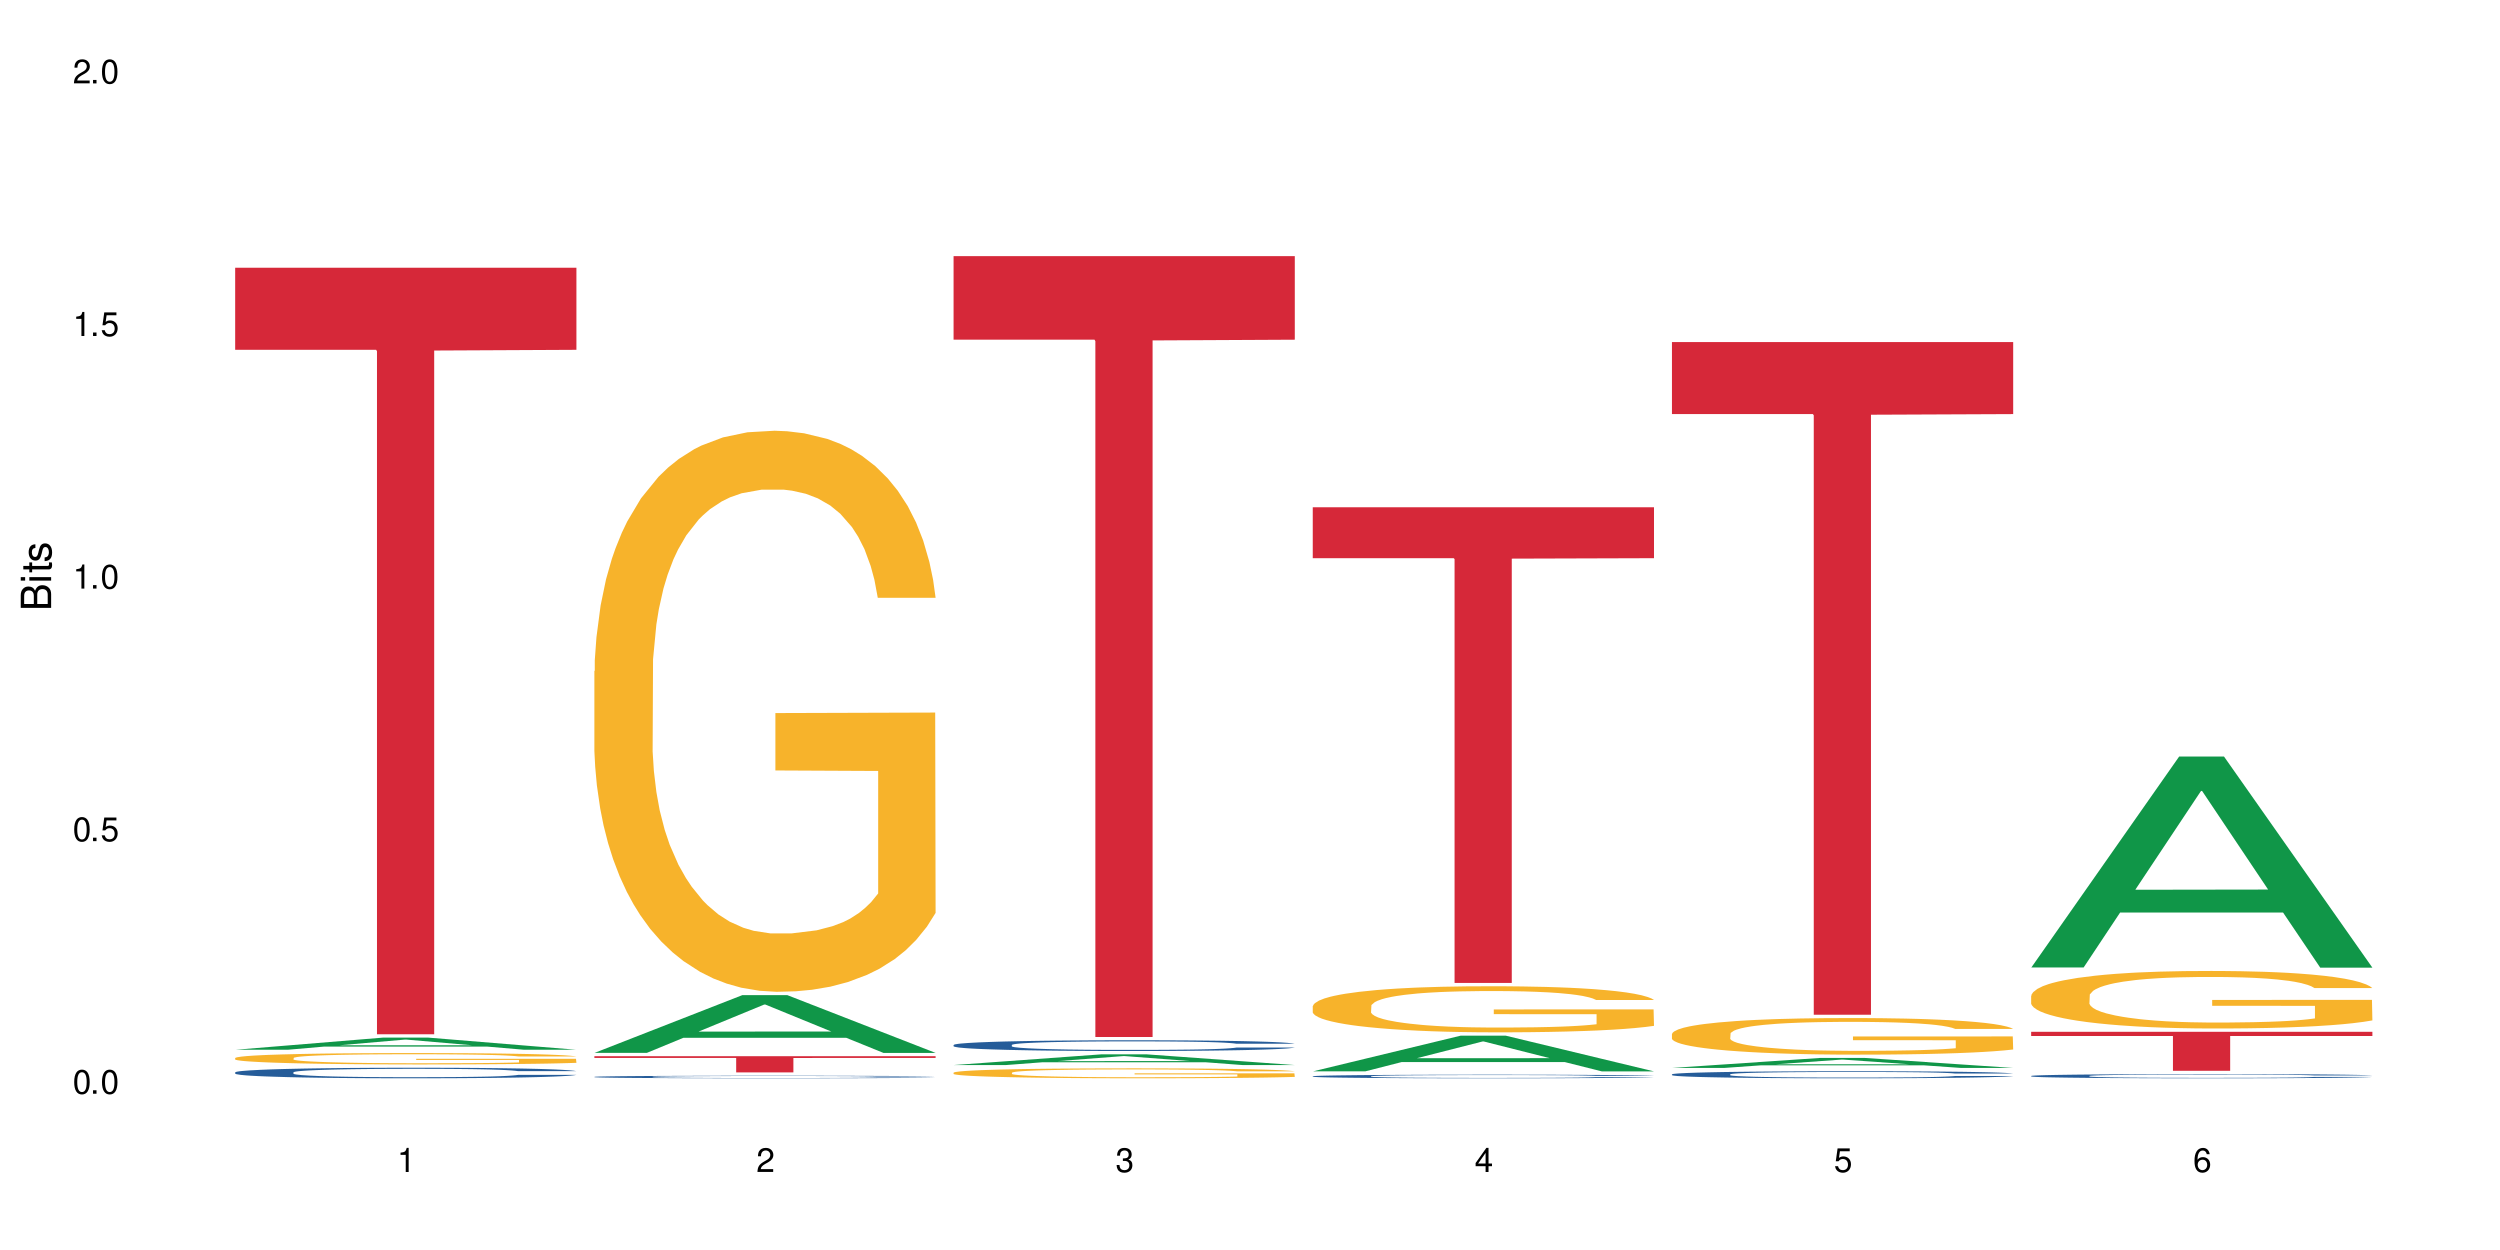
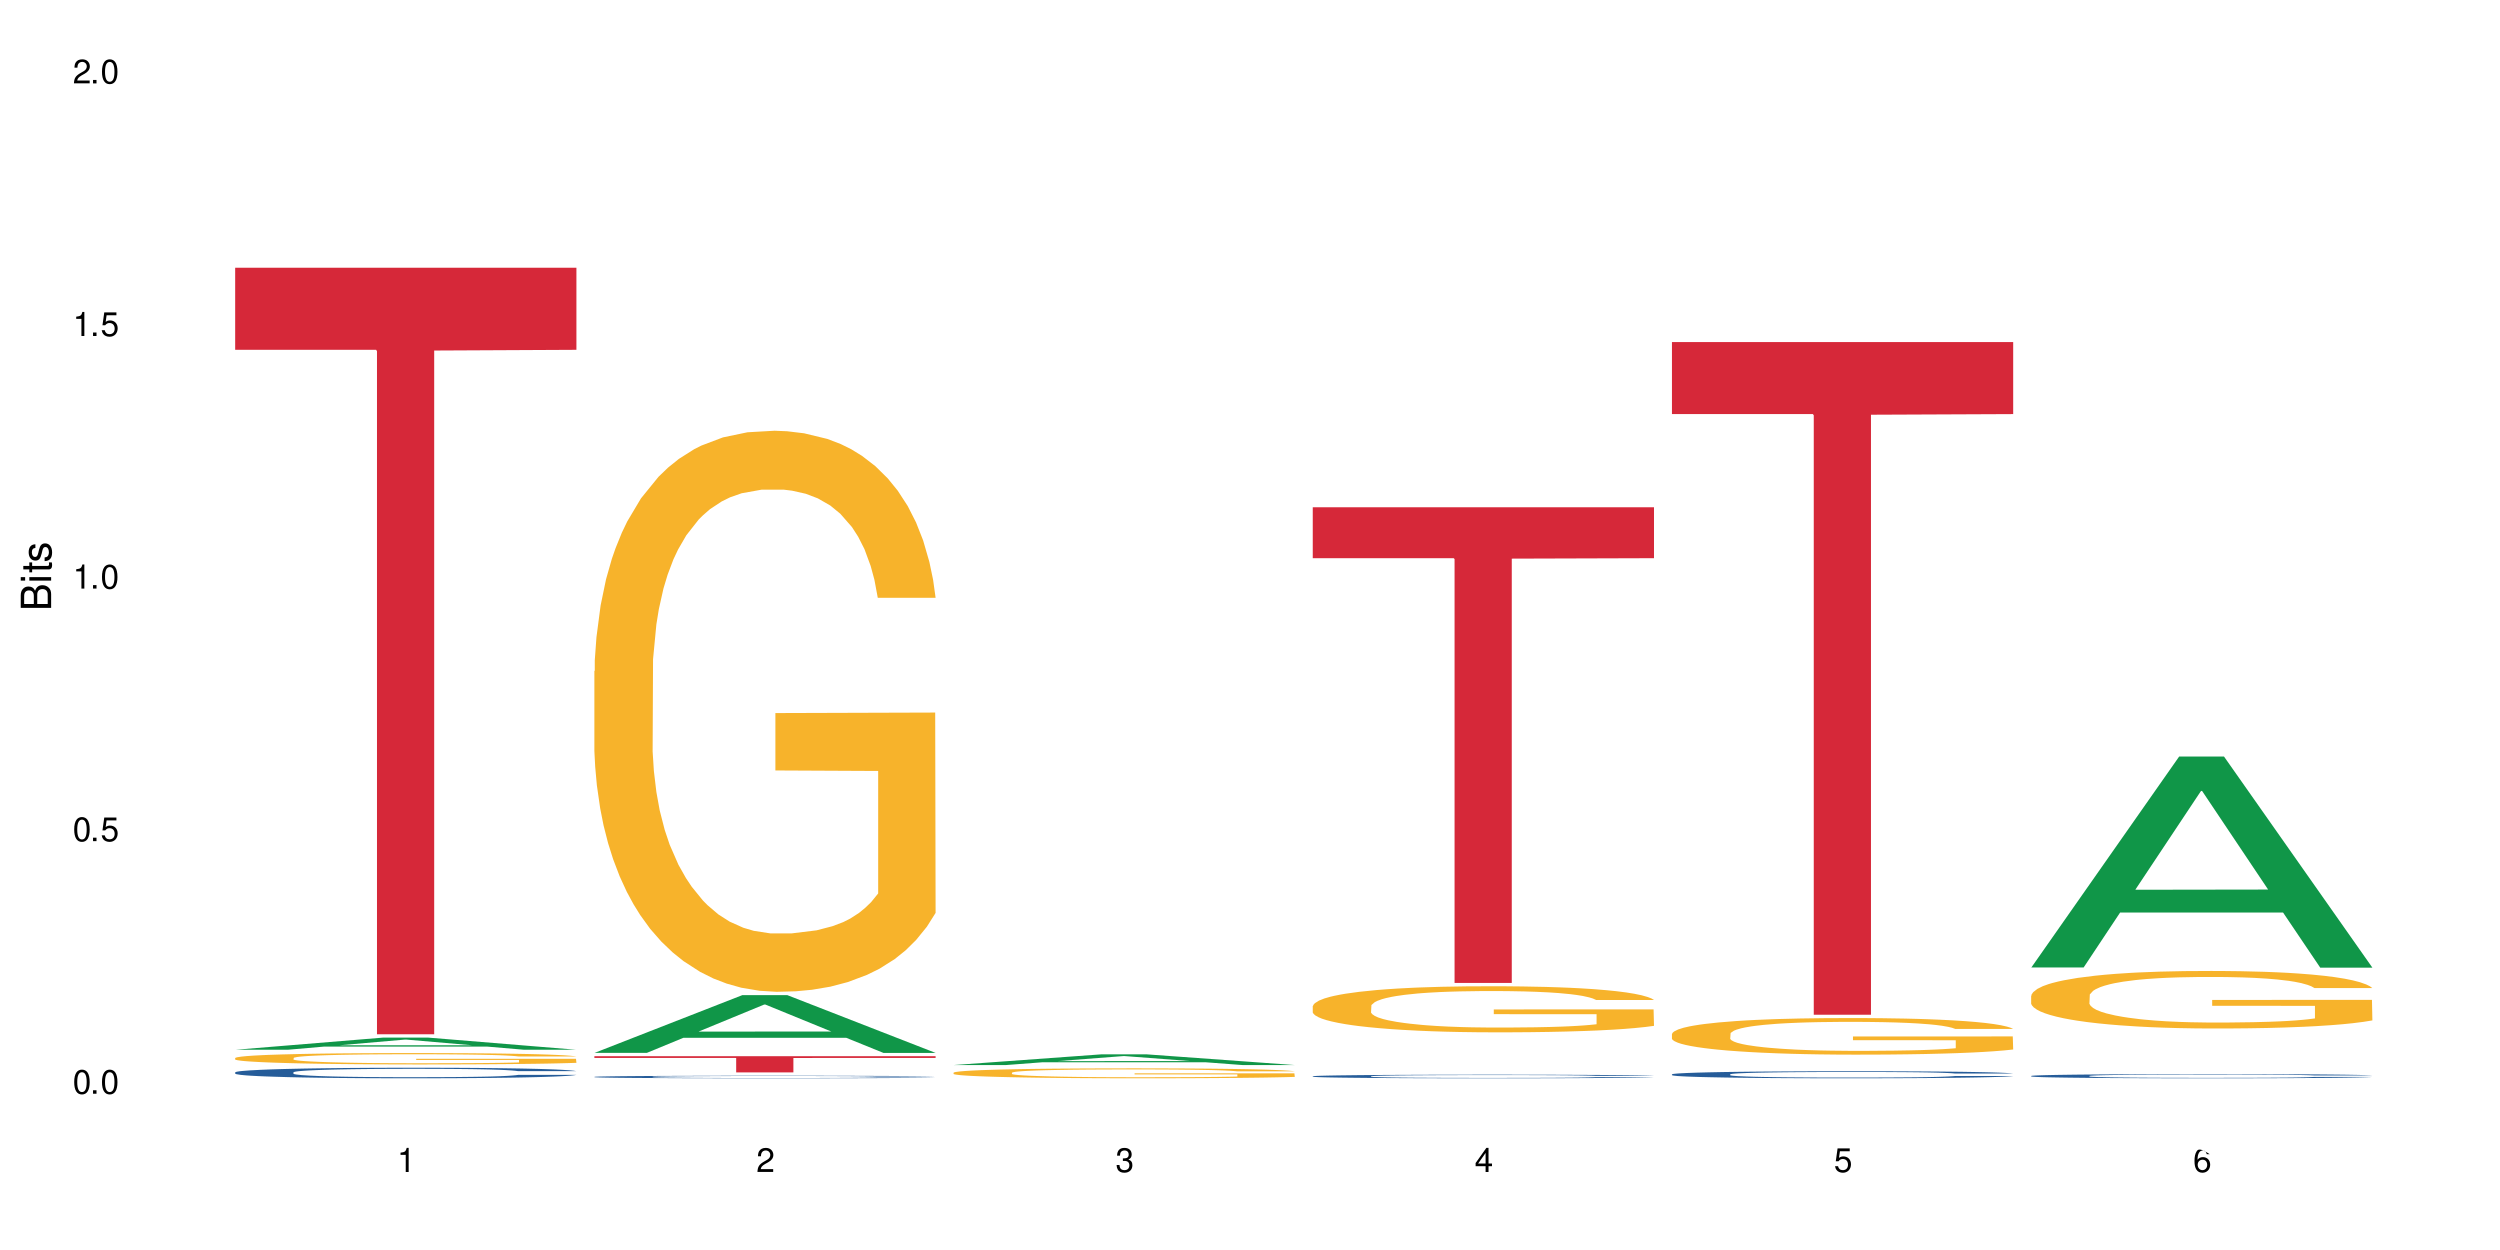
<svg xmlns="http://www.w3.org/2000/svg" xmlns:xlink="http://www.w3.org/1999/xlink" width="720" height="360" viewBox="0 0 720 360">
  <defs>
    <g>
      <g id="glyph-0-0">
</g>
      <g id="glyph-0-1">
        <path d="M 2.641 -6.938 C 2 -6.938 1.422 -6.656 1.078 -6.172 C 0.641 -5.562 0.406 -4.641 0.406 -3.359 C 0.406 -1.016 1.188 0.219 2.641 0.219 C 4.078 0.219 4.859 -1.016 4.859 -3.297 C 4.859 -4.641 4.656 -5.547 4.203 -6.172 C 3.844 -6.656 3.281 -6.938 2.641 -6.938 Z M 2.641 -6.188 C 3.547 -6.188 4 -5.25 4 -3.375 C 4 -1.406 3.562 -0.484 2.625 -0.484 C 1.734 -0.484 1.281 -1.438 1.281 -3.344 C 1.281 -5.25 1.734 -6.188 2.641 -6.188 Z M 2.641 -6.188 " />
      </g>
      <g id="glyph-0-2">
        <path d="M 1.828 -1 L 0.828 -1 L 0.828 0 L 1.828 0 Z M 1.828 -1 " />
      </g>
      <g id="glyph-0-3">
        <path d="M 4.562 -6.797 L 1.062 -6.797 L 0.547 -3.094 L 1.328 -3.094 C 1.719 -3.562 2.047 -3.734 2.578 -3.734 C 3.484 -3.734 4.062 -3.109 4.062 -2.094 C 4.062 -1.125 3.484 -0.531 2.578 -0.531 C 1.828 -0.531 1.375 -0.906 1.188 -1.672 L 0.328 -1.672 C 0.453 -1.109 0.547 -0.844 0.75 -0.594 C 1.125 -0.078 1.828 0.219 2.594 0.219 C 3.969 0.219 4.922 -0.781 4.922 -2.219 C 4.922 -3.562 4.031 -4.484 2.719 -4.484 C 2.25 -4.484 1.859 -4.359 1.469 -4.062 L 1.734 -5.969 L 4.562 -5.969 Z M 4.562 -6.797 " />
      </g>
      <g id="glyph-0-4">
        <path d="M 2.484 -4.938 L 2.484 0 L 3.328 0 L 3.328 -6.938 L 2.766 -6.938 C 2.469 -5.875 2.281 -5.734 0.984 -5.562 L 0.984 -4.938 Z M 2.484 -4.938 " />
      </g>
      <g id="glyph-0-5">
        <path d="M 4.859 -0.828 L 1.281 -0.828 C 1.359 -1.406 1.672 -1.781 2.5 -2.281 L 3.469 -2.828 C 4.406 -3.344 4.906 -4.062 4.906 -4.906 C 4.906 -5.484 4.672 -6.031 4.266 -6.406 C 3.859 -6.766 3.375 -6.938 2.719 -6.938 C 1.859 -6.938 1.219 -6.625 0.844 -6.031 C 0.609 -5.672 0.5 -5.234 0.484 -4.531 L 1.328 -4.531 C 1.359 -5.016 1.406 -5.281 1.531 -5.516 C 1.75 -5.938 2.188 -6.203 2.703 -6.203 C 3.469 -6.203 4.031 -5.641 4.031 -4.891 C 4.031 -4.344 3.719 -3.859 3.125 -3.516 L 2.234 -3 C 0.812 -2.172 0.406 -1.531 0.328 -0.016 L 4.859 -0.016 Z M 4.859 -0.828 " />
      </g>
      <g id="glyph-0-6">
        <path d="M 2.125 -3.188 L 2.578 -3.188 C 3.5 -3.188 3.984 -2.766 3.984 -1.922 C 3.984 -1.062 3.469 -0.531 2.594 -0.531 C 1.656 -0.531 1.203 -1 1.156 -2.016 L 0.312 -2.016 C 0.344 -1.453 0.438 -1.094 0.609 -0.781 C 0.953 -0.109 1.625 0.219 2.547 0.219 C 3.953 0.219 4.859 -0.625 4.859 -1.938 C 4.859 -2.828 4.516 -3.297 3.703 -3.594 C 4.344 -3.844 4.656 -4.328 4.656 -5.031 C 4.656 -6.219 3.875 -6.938 2.578 -6.938 C 1.203 -6.938 0.484 -6.172 0.453 -4.703 L 1.297 -4.703 C 1.312 -5.125 1.344 -5.359 1.453 -5.578 C 1.641 -5.969 2.062 -6.203 2.594 -6.203 C 3.344 -6.203 3.797 -5.75 3.797 -5 C 3.797 -4.516 3.609 -4.219 3.25 -4.047 C 3.016 -3.953 2.703 -3.922 2.125 -3.906 Z M 2.125 -3.188 " />
      </g>
      <g id="glyph-0-7">
        <path d="M 3.141 -1.672 L 3.141 0 L 3.984 0 L 3.984 -1.672 L 4.984 -1.672 L 4.984 -2.438 L 3.984 -2.438 L 3.984 -6.938 L 3.359 -6.938 L 0.266 -2.578 L 0.266 -1.672 Z M 3.141 -2.438 L 1 -2.438 L 3.141 -5.5 Z M 3.141 -2.438 " />
      </g>
      <g id="glyph-0-8">
-         <path d="M 4.781 -5.125 C 4.609 -6.266 3.891 -6.938 2.844 -6.938 C 2.094 -6.938 1.422 -6.578 1.031 -5.953 C 0.594 -5.266 0.406 -4.422 0.406 -3.172 C 0.406 -2 0.578 -1.25 0.984 -0.641 C 1.359 -0.078 1.953 0.219 2.703 0.219 C 3.984 0.219 4.922 -0.75 4.922 -2.094 C 4.922 -3.375 4.062 -4.281 2.844 -4.281 C 2.172 -4.281 1.641 -4.031 1.281 -3.516 C 1.281 -5.234 1.828 -6.188 2.797 -6.188 C 3.391 -6.188 3.797 -5.797 3.938 -5.125 Z M 2.734 -3.531 C 3.547 -3.531 4.062 -2.953 4.062 -2.031 C 4.062 -1.156 3.484 -0.531 2.703 -0.531 C 1.922 -0.531 1.328 -1.188 1.328 -2.078 C 1.328 -2.938 1.906 -3.531 2.734 -3.531 Z M 2.734 -3.531 " />
+         <path d="M 4.781 -5.125 C 2.094 -6.938 1.422 -6.578 1.031 -5.953 C 0.594 -5.266 0.406 -4.422 0.406 -3.172 C 0.406 -2 0.578 -1.25 0.984 -0.641 C 1.359 -0.078 1.953 0.219 2.703 0.219 C 3.984 0.219 4.922 -0.75 4.922 -2.094 C 4.922 -3.375 4.062 -4.281 2.844 -4.281 C 2.172 -4.281 1.641 -4.031 1.281 -3.516 C 1.281 -5.234 1.828 -6.188 2.797 -6.188 C 3.391 -6.188 3.797 -5.797 3.938 -5.125 Z M 2.734 -3.531 C 3.547 -3.531 4.062 -2.953 4.062 -2.031 C 4.062 -1.156 3.484 -0.531 2.703 -0.531 C 1.922 -0.531 1.328 -1.188 1.328 -2.078 C 1.328 -2.938 1.906 -3.531 2.734 -3.531 Z M 2.734 -3.531 " />
      </g>
      <g id="glyph-1-0">
</g>
      <g id="glyph-1-1">
        <path d="M 0 -0.953 L 0 -4.891 C 0 -5.719 -0.234 -6.344 -0.734 -6.797 C -1.188 -7.234 -1.812 -7.469 -2.5 -7.469 C -3.547 -7.469 -4.188 -7 -4.625 -5.875 C -4.984 -6.688 -5.625 -7.094 -6.531 -7.094 C -7.172 -7.094 -7.734 -6.859 -8.141 -6.391 C -8.562 -5.922 -8.75 -5.344 -8.75 -4.5 L -8.75 -0.953 Z M -4.984 -2.062 L -7.766 -2.062 L -7.766 -4.219 C -7.766 -4.844 -7.688 -5.203 -7.453 -5.5 C -7.219 -5.812 -6.859 -5.969 -6.375 -5.969 C -5.891 -5.969 -5.531 -5.812 -5.297 -5.5 C -5.062 -5.203 -4.984 -4.844 -4.984 -4.219 Z M -0.984 -2.062 L -4 -2.062 L -4 -4.781 C -4 -5.766 -3.438 -6.359 -2.484 -6.359 C -1.547 -6.359 -0.984 -5.766 -0.984 -4.781 Z M -0.984 -2.062 " />
      </g>
      <g id="glyph-1-2">
        <path d="M -6.281 -1.797 L -6.281 -0.797 L 0 -0.797 L 0 -1.797 Z M -8.75 -1.797 L -8.75 -0.797 L -7.484 -0.797 L -7.484 -1.797 Z M -8.75 -1.797 " />
      </g>
      <g id="glyph-1-3">
        <path d="M -6.281 -3.047 L -6.281 -2.016 L -8.016 -2.016 L -8.016 -1.016 L -6.281 -1.016 L -6.281 -0.172 L -5.469 -0.172 L -5.469 -1.016 L -0.719 -1.016 C -0.078 -1.016 0.281 -1.453 0.281 -2.234 C 0.281 -2.5 0.25 -2.719 0.188 -3.047 L -0.641 -3.047 C -0.609 -2.906 -0.594 -2.766 -0.594 -2.562 C -0.594 -2.141 -0.719 -2.016 -1.156 -2.016 L -5.469 -2.016 L -5.469 -3.047 Z M -6.281 -3.047 " />
      </g>
      <g id="glyph-1-4">
        <path d="M -4.531 -5.25 C -5.766 -5.25 -6.469 -4.422 -6.469 -2.969 C -6.469 -1.516 -5.719 -0.562 -4.547 -0.562 C -3.562 -0.562 -3.094 -1.062 -2.734 -2.562 L -2.516 -3.484 C -2.344 -4.188 -2.094 -4.469 -1.641 -4.469 C -1.047 -4.469 -0.641 -3.875 -0.641 -3 C -0.641 -2.453 -0.797 -2 -1.062 -1.75 C -1.25 -1.594 -1.422 -1.531 -1.875 -1.469 L -1.875 -0.406 C -0.422 -0.453 0.281 -1.266 0.281 -2.922 C 0.281 -4.5 -0.5 -5.516 -1.719 -5.516 C -2.656 -5.516 -3.172 -4.984 -3.469 -3.734 L -3.703 -2.766 C -3.891 -1.953 -4.156 -1.609 -4.594 -1.609 C -5.188 -1.609 -5.547 -2.125 -5.547 -2.938 C -5.547 -3.75 -5.203 -4.172 -4.531 -4.203 Z M -4.531 -5.25 " />
      </g>
    </g>
  </defs>
  <rect x="-72" y="-36" width="864" height="432" fill="rgb(100%, 100%, 100%)" fill-opacity="1" />
  <path fill-rule="nonzero" fill="rgb(6.275%, 58.824%, 28.235%)" fill-opacity="1" d="M 67.73 302.332 L 67.836 302.328 L 110.359 298.828 L 123.273 298.828 L 166.008 302.332 L 150.992 302.332 L 140.281 301.418 L 93.352 301.418 L 82.852 302.332 L 67.73 302.332 L 97.863 301.039 L 135.977 301.035 L 116.973 299.398 L 116.766 299.398 L 116.555 299.406 L 97.758 301.035 L 97.863 301.039 Z M 67.73 302.332 " />
  <path fill-rule="nonzero" fill="rgb(14.51%, 36.078%, 60%)" fill-opacity="1" d="M 67.73 308.828 L 67.852 308.828 L 67.852 308.762 L 68.211 308.656 L 69.051 308.52 L 69.887 308.43 L 72.047 308.266 L 75.043 308.109 L 78.156 307.984 L 80.434 307.914 L 82.473 307.859 L 87.145 307.754 L 90.145 307.703 L 93.379 307.656 L 97.332 307.609 L 100.211 307.578 L 106.684 307.535 L 111.477 307.516 L 115.191 307.508 L 123.223 307.508 L 128.016 307.52 L 131.492 307.531 L 135.324 307.555 L 138.562 307.578 L 144.195 307.641 L 149.227 307.719 L 151.504 307.762 L 155.102 307.848 L 157.855 307.934 L 159.773 308.004 L 161.934 308.109 L 163.848 308.234 L 165.289 308.375 L 166.008 308.492 L 149.227 308.492 L 148.391 308.383 L 147.43 308.297 L 145.633 308.184 L 143.836 308.102 L 141.316 308.023 L 139.039 307.969 L 135.926 307.914 L 133.168 307.883 L 130.293 307.859 L 127.535 307.84 L 122.262 307.824 L 116.148 307.824 L 113.871 307.828 L 109.199 307.852 L 106.684 307.871 L 103.086 307.91 L 100.57 307.945 L 97.574 308.004 L 95.535 308.051 L 93.02 308.121 L 91.223 308.184 L 89.184 308.277 L 87.984 308.348 L 86.906 308.426 L 85.949 308.516 L 85.23 308.613 L 84.75 308.715 L 84.508 308.816 L 84.508 309.246 L 84.75 309.348 L 85.348 309.461 L 86.906 309.633 L 89.184 309.777 L 91.82 309.895 L 94.336 309.98 L 95.777 310.02 L 97.691 310.062 L 100.688 310.117 L 105.004 310.172 L 107.52 310.195 L 111.355 310.219 L 115.312 310.23 L 120.586 310.23 L 125.258 310.219 L 128.375 310.203 L 131.609 310.184 L 136.043 310.133 L 138.801 310.09 L 141.199 310.039 L 142.996 309.984 L 144.195 309.941 L 145.992 309.855 L 147.43 309.758 L 148.508 309.664 L 149.227 309.566 L 166.008 309.566 L 165.289 309.68 L 164.207 309.789 L 163.129 309.867 L 161.453 309.965 L 159.535 310.051 L 156.777 310.148 L 154.5 310.211 L 151.504 310.281 L 148.75 310.336 L 145.754 310.383 L 141.316 310.438 L 138.441 310.465 L 135.324 310.488 L 131.609 310.512 L 126.938 310.531 L 121.902 310.543 L 117.227 310.547 L 112.195 310.539 L 108.48 310.527 L 103.566 310.504 L 97.453 310.453 L 93.02 310.402 L 89.543 310.348 L 86.547 310.293 L 83.191 310.219 L 78.875 310.094 L 76.238 310 L 74.441 309.922 L 72.406 309.816 L 70.969 309.719 L 69.289 309.562 L 68.09 309.367 L 67.73 309.211 Z M 67.73 308.828 " />
  <path fill-rule="nonzero" fill="rgb(96.863%, 70.196%, 16.863%)" fill-opacity="1" d="M 67.73 304.688 L 67.852 304.684 L 67.852 304.625 L 68.332 304.488 L 69.527 304.305 L 71.086 304.152 L 72.766 304.031 L 73.844 303.969 L 75.641 303.879 L 77.199 303.812 L 81.152 303.68 L 86.188 303.555 L 88.945 303.5 L 92.059 303.449 L 96.496 303.391 L 98.531 303.371 L 104.766 303.324 L 111.836 303.293 L 119.625 303.285 L 123.223 303.289 L 128.133 303.301 L 134.848 303.332 L 138.68 303.363 L 141.676 303.391 L 144.793 303.43 L 148.629 303.492 L 152.223 303.562 L 155.102 303.633 L 157.977 303.723 L 160.375 303.82 L 162.41 303.926 L 164.207 304.051 L 165.289 304.156 L 166.008 304.258 L 149.348 304.258 L 148.391 304.156 L 147.309 304.074 L 145.512 303.977 L 143.715 303.902 L 141.918 303.848 L 138.562 303.77 L 135.684 303.723 L 132.09 303.68 L 128.613 303.652 L 124.66 303.633 L 122.262 303.629 L 115.91 303.629 L 110.156 303.648 L 106.801 303.672 L 104.406 303.695 L 101.047 303.742 L 99.012 303.777 L 97.812 303.801 L 94.219 303.895 L 91.82 303.977 L 90.504 304.035 L 88.824 304.125 L 87.625 304.207 L 86.309 304.324 L 85.59 304.414 L 84.629 304.617 L 84.508 305.156 L 84.871 305.27 L 85.59 305.391 L 86.547 305.5 L 87.984 305.613 L 89.422 305.699 L 91.941 305.816 L 94.098 305.895 L 95.777 305.945 L 99.012 306.023 L 100.328 306.051 L 103.445 306.105 L 106.684 306.148 L 110.637 306.184 L 113.633 306.203 L 118.426 306.215 L 124.539 306.215 L 131.73 306.199 L 136.285 306.176 L 139.398 306.152 L 141.438 306.129 L 143.953 306.098 L 145.754 306.066 L 147.43 306.035 L 149.469 305.984 L 149.469 305.27 L 119.863 305.266 L 119.863 304.93 L 165.887 304.93 L 166.008 306.098 L 163.488 306.176 L 160.375 306.254 L 157.379 306.316 L 154.262 306.367 L 149.828 306.422 L 146.23 306.457 L 140.719 306.5 L 135.684 306.527 L 130.41 306.547 L 125.738 306.555 L 120.223 306.559 L 115.312 306.551 L 110.039 306.531 L 105.844 306.508 L 102.008 306.48 L 98.172 306.441 L 93.379 306.379 L 90.262 306.328 L 87.027 306.266 L 83.789 306.188 L 80.914 306.109 L 78.996 306.047 L 77.078 305.973 L 75.043 305.883 L 73.125 305.781 L 71.688 305.691 L 70.367 305.586 L 69.41 305.488 L 68.449 305.352 L 67.969 305.246 L 67.73 305.152 Z M 67.73 304.688 " />
  <path fill-rule="nonzero" fill="rgb(83.922%, 15.686%, 22.353%)" fill-opacity="1" d="M 67.73 77.113 L 166.008 77.113 L 166.008 100.746 L 125.047 100.953 L 125.047 297.875 L 108.57 297.875 L 108.57 101.16 L 108.332 100.746 L 67.73 100.746 Z M 67.73 77.113 " />
  <path fill-rule="nonzero" fill="rgb(6.275%, 58.824%, 28.235%)" fill-opacity="1" d="M 171.18 303.227 L 171.285 303.211 L 213.809 286.59 L 226.723 286.59 L 269.453 303.242 L 254.441 303.242 L 243.73 298.895 L 196.797 298.895 L 186.297 303.227 L 171.18 303.227 L 201.312 297.098 L 239.426 297.082 L 220.422 289.312 L 220.211 289.297 L 220 289.344 L 201.207 297.082 L 201.312 297.098 Z M 171.18 303.227 " />
  <path fill-rule="nonzero" fill="rgb(14.51%, 36.078%, 60%)" fill-opacity="1" d="M 171.18 310.129 L 171.297 310.129 L 171.297 310.113 L 171.66 310.09 L 172.496 310.055 L 173.336 310.035 L 175.492 309.996 L 178.488 309.957 L 181.605 309.926 L 183.883 309.91 L 185.922 309.895 L 190.594 309.871 L 193.59 309.859 L 196.828 309.848 L 200.781 309.836 L 203.656 309.828 L 210.129 309.816 L 214.922 309.812 L 231.461 309.812 L 234.938 309.816 L 238.773 309.824 L 242.008 309.828 L 247.641 309.844 L 252.676 309.863 L 254.953 309.871 L 258.547 309.895 L 261.305 309.914 L 263.223 309.93 L 265.379 309.957 L 267.297 309.984 L 268.734 310.02 L 269.453 310.051 L 252.676 310.051 L 251.836 310.023 L 250.879 310 L 249.082 309.973 L 247.281 309.953 L 244.766 309.934 L 242.488 309.922 L 239.371 309.91 L 236.617 309.902 L 233.738 309.895 L 230.984 309.891 L 225.711 309.887 L 219.598 309.887 L 217.32 309.891 L 212.645 309.895 L 210.129 309.898 L 206.535 309.91 L 204.016 309.918 L 201.02 309.93 L 198.984 309.941 L 196.469 309.961 L 194.668 309.977 L 192.633 309.996 L 191.434 310.016 L 190.355 310.031 L 189.395 310.055 L 188.676 310.078 L 188.199 310.102 L 187.957 310.129 L 187.957 310.23 L 188.199 310.254 L 188.797 310.285 L 190.355 310.324 L 192.633 310.359 L 195.27 310.387 L 197.785 310.41 L 199.223 310.418 L 201.141 310.43 L 204.137 310.441 L 208.453 310.457 L 210.969 310.461 L 214.805 310.465 L 218.758 310.469 L 224.031 310.469 L 228.707 310.465 L 231.82 310.461 L 235.059 310.457 L 239.492 310.445 L 242.25 310.434 L 244.645 310.422 L 246.445 310.41 L 247.641 310.398 L 249.441 310.379 L 250.879 310.355 L 251.957 310.332 L 252.676 310.309 L 269.453 310.309 L 268.734 310.336 L 267.656 310.363 L 266.578 310.383 L 264.898 310.406 L 262.984 310.426 L 260.227 310.449 L 257.949 310.465 L 254.953 310.48 L 252.195 310.496 L 249.199 310.504 L 244.766 310.52 L 241.891 310.527 L 238.773 310.531 L 235.059 310.539 L 230.383 310.543 L 225.352 310.543 L 220.676 310.547 L 215.645 310.543 L 211.926 310.543 L 207.012 310.535 L 200.902 310.523 L 196.469 310.512 L 192.992 310.496 L 189.996 310.484 L 186.641 310.465 L 182.324 310.438 L 179.688 310.414 L 177.891 310.395 L 175.852 310.367 L 174.414 310.344 L 172.738 310.309 L 171.539 310.262 L 171.18 310.223 Z M 171.18 310.129 " />
  <path fill-rule="nonzero" fill="rgb(96.863%, 70.196%, 16.863%)" fill-opacity="1" d="M 171.18 193.262 L 171.297 193.113 L 171.297 190.164 L 171.777 183.523 L 172.977 174.371 L 174.535 166.848 L 176.211 160.945 L 177.293 157.844 L 179.09 153.418 L 180.648 150.172 L 184.602 143.531 L 189.637 137.332 L 192.391 134.676 L 195.508 132.168 L 199.941 129.363 L 201.98 128.332 L 208.211 125.969 L 215.281 124.496 L 223.074 124.051 L 226.668 124.199 L 231.582 124.789 L 238.293 126.414 L 242.129 127.887 L 245.125 129.363 L 248.242 131.281 L 252.078 134.234 L 255.672 137.777 L 258.547 141.316 L 261.426 145.746 L 263.82 150.465 L 265.859 155.633 L 267.656 161.828 L 268.734 166.996 L 269.453 172.16 L 252.797 172.16 L 251.836 166.996 L 250.758 163.012 L 248.961 158.141 L 247.164 154.598 L 245.363 151.793 L 242.008 147.957 L 239.133 145.598 L 235.539 143.531 L 232.062 142.203 L 228.105 141.316 L 225.711 141.023 L 219.359 141.023 L 213.605 142.055 L 210.25 143.234 L 207.852 144.418 L 204.496 146.629 L 202.461 148.402 L 201.262 149.582 L 197.664 154.156 L 195.27 158.289 L 193.949 161.09 L 192.273 165.52 L 191.074 169.504 L 189.754 175.406 L 189.035 179.832 L 188.078 189.867 L 187.957 216.43 L 188.316 222.039 L 189.035 228.09 L 189.996 233.402 L 191.434 239.008 L 192.871 243.289 L 195.387 249.043 L 197.547 252.879 L 199.223 255.387 L 202.461 259.371 L 203.777 260.699 L 206.895 263.355 L 210.129 265.422 L 214.086 267.195 L 217.082 268.078 L 221.875 268.816 L 227.988 268.816 L 235.18 267.934 L 239.73 266.75 L 242.848 265.57 L 244.887 264.539 L 247.402 262.914 L 249.199 261.438 L 250.879 259.816 L 252.914 257.309 L 252.914 222.039 L 223.312 221.891 L 223.312 205.363 L 269.336 205.215 L 269.453 262.914 L 266.938 266.898 L 263.82 270.734 L 260.824 273.688 L 257.711 276.195 L 253.273 279 L 249.68 280.77 L 244.168 282.836 L 239.133 284.164 L 233.859 285.051 L 229.184 285.492 L 223.672 285.641 L 218.758 285.344 L 213.484 284.461 L 209.289 283.277 L 205.457 281.805 L 201.621 279.887 L 196.828 276.785 L 193.711 274.277 L 190.473 271.18 L 187.238 267.488 L 184.363 263.504 L 182.445 260.406 L 180.527 256.863 L 178.488 252.438 L 176.57 247.418 L 175.133 242.844 L 173.816 237.68 L 172.855 232.809 L 171.898 226.168 L 171.418 220.855 L 171.18 216.281 Z M 171.18 193.262 " />
  <path fill-rule="nonzero" fill="rgb(83.922%, 15.686%, 22.353%)" fill-opacity="1" d="M 171.18 304.191 L 269.453 304.191 L 269.453 304.691 L 228.496 304.695 L 228.496 308.859 L 212.02 308.859 L 212.02 304.703 L 211.777 304.691 L 171.18 304.691 Z M 171.18 304.191 " />
  <path fill-rule="nonzero" fill="rgb(6.275%, 58.824%, 28.235%)" fill-opacity="1" d="M 274.629 306.734 L 274.73 306.73 L 317.254 303.645 L 330.168 303.645 L 372.902 306.738 L 357.887 306.738 L 347.18 305.93 L 300.246 305.93 L 289.746 306.734 L 274.629 306.734 L 304.762 305.598 L 342.875 305.594 L 323.871 304.148 L 323.66 304.145 L 323.449 304.156 L 304.656 305.594 L 304.762 305.598 Z M 274.629 306.734 " />
-   <path fill-rule="nonzero" fill="rgb(14.51%, 36.078%, 60%)" fill-opacity="1" d="M 274.629 300.945 L 274.746 300.941 L 274.746 300.875 L 275.105 300.766 L 275.945 300.629 L 276.785 300.535 L 278.941 300.371 L 281.938 300.207 L 285.055 300.086 L 287.332 300.012 L 289.367 299.953 L 294.043 299.848 L 297.039 299.797 L 300.273 299.746 L 304.23 299.699 L 307.105 299.672 L 313.578 299.625 L 318.371 299.605 L 322.086 299.598 L 330.117 299.598 L 334.91 299.609 L 338.387 299.625 L 342.223 299.645 L 345.457 299.672 L 351.09 299.734 L 356.125 299.812 L 358.402 299.859 L 361.996 299.945 L 364.754 300.031 L 366.672 300.105 L 368.828 300.207 L 370.746 300.336 L 372.184 300.48 L 372.902 300.602 L 356.125 300.602 L 355.285 300.488 L 354.324 300.402 L 352.527 300.285 L 350.73 300.203 L 348.215 300.121 L 345.938 300.066 L 342.82 300.012 L 340.062 299.98 L 337.188 299.953 L 334.43 299.938 L 329.156 299.922 L 323.047 299.922 L 320.77 299.926 L 316.094 299.949 L 313.578 299.969 L 309.98 300.008 L 307.465 300.043 L 304.469 300.102 L 302.434 300.148 L 299.914 300.223 L 298.117 300.289 L 296.078 300.383 L 294.883 300.453 L 293.801 300.531 L 292.844 300.625 L 292.125 300.723 L 291.645 300.828 L 291.406 300.93 L 291.406 301.367 L 291.645 301.469 L 292.246 301.59 L 293.801 301.762 L 296.078 301.91 L 298.715 302.031 L 301.234 302.113 L 302.672 302.156 L 304.59 302.199 L 307.586 302.258 L 311.898 302.312 L 314.418 302.336 L 318.25 302.359 L 322.207 302.371 L 327.48 302.371 L 332.152 302.359 L 335.27 302.344 L 338.508 302.32 L 342.941 302.273 L 345.695 302.227 L 348.094 302.176 L 349.891 302.121 L 351.09 302.074 L 352.887 301.988 L 354.324 301.891 L 355.406 301.793 L 356.125 301.695 L 372.902 301.695 L 372.184 301.809 L 371.105 301.922 L 370.027 302.004 L 368.348 302.102 L 366.43 302.188 L 363.676 302.289 L 361.398 302.352 L 358.402 302.422 L 355.645 302.477 L 352.648 302.523 L 348.215 302.582 L 345.336 302.609 L 342.223 302.637 L 338.508 302.66 L 333.832 302.68 L 328.797 302.688 L 324.125 302.691 L 319.09 302.688 L 315.375 302.676 L 310.461 302.648 L 304.348 302.598 L 299.914 302.547 L 296.438 302.492 L 293.441 302.434 L 290.086 302.359 L 285.773 302.234 L 283.137 302.137 L 281.34 302.059 L 279.301 301.949 L 277.863 301.848 L 276.184 301.691 L 274.988 301.488 L 274.629 301.336 Z M 274.629 300.945 " />
  <path fill-rule="nonzero" fill="rgb(96.863%, 70.196%, 16.863%)" fill-opacity="1" d="M 274.629 308.914 L 274.746 308.91 L 274.746 308.859 L 275.227 308.738 L 276.426 308.578 L 277.984 308.445 L 279.66 308.34 L 280.738 308.285 L 282.535 308.207 L 284.094 308.152 L 288.051 308.031 L 293.082 307.922 L 295.84 307.875 L 298.957 307.832 L 303.391 307.781 L 305.43 307.766 L 311.66 307.723 L 318.73 307.695 L 326.52 307.688 L 330.117 307.691 L 335.031 307.703 L 341.742 307.73 L 345.578 307.758 L 348.574 307.781 L 351.688 307.816 L 355.523 307.867 L 359.121 307.93 L 361.996 307.992 L 364.871 308.07 L 367.27 308.156 L 369.309 308.246 L 371.105 308.355 L 372.184 308.449 L 372.902 308.539 L 356.242 308.539 L 355.285 308.449 L 354.207 308.379 L 352.41 308.293 L 350.609 308.23 L 348.812 308.18 L 345.457 308.113 L 342.582 308.07 L 338.984 308.031 L 335.512 308.008 L 331.555 307.992 L 329.156 307.988 L 322.805 307.988 L 317.055 308.008 L 313.699 308.027 L 311.301 308.047 L 307.945 308.086 L 305.906 308.121 L 304.707 308.141 L 301.113 308.223 L 298.715 308.293 L 297.398 308.344 L 295.719 308.422 L 294.523 308.492 L 293.203 308.598 L 292.484 308.676 L 291.527 308.852 L 291.406 309.32 L 291.766 309.422 L 292.484 309.527 L 293.441 309.621 L 294.883 309.723 L 296.32 309.797 L 298.836 309.898 L 300.992 309.965 L 302.672 310.012 L 305.906 310.082 L 307.227 310.105 L 310.34 310.152 L 313.578 310.188 L 317.531 310.219 L 320.527 310.234 L 325.324 310.246 L 331.434 310.246 L 338.625 310.23 L 343.18 310.211 L 346.297 310.191 L 348.332 310.172 L 350.852 310.145 L 352.648 310.117 L 354.324 310.09 L 356.363 310.043 L 356.363 309.422 L 326.762 309.418 L 326.762 309.125 L 372.781 309.125 L 372.902 310.145 L 370.387 310.215 L 367.27 310.281 L 364.273 310.336 L 361.156 310.379 L 356.723 310.43 L 353.129 310.461 L 347.613 310.496 L 342.582 310.52 L 337.309 310.535 L 332.633 310.543 L 327.121 310.547 L 322.207 310.539 L 316.934 310.523 L 312.738 310.504 L 308.902 310.477 L 305.07 310.445 L 300.273 310.391 L 297.16 310.344 L 293.922 310.289 L 290.688 310.223 L 287.809 310.152 L 285.895 310.098 L 283.977 310.035 L 281.938 309.957 L 280.02 309.871 L 278.582 309.789 L 277.262 309.699 L 276.305 309.613 L 275.348 309.492 L 274.867 309.398 L 274.629 309.32 Z M 274.629 308.914 " />
-   <path fill-rule="nonzero" fill="rgb(83.922%, 15.686%, 22.353%)" fill-opacity="1" d="M 274.629 73.762 L 372.902 73.762 L 372.902 97.832 L 331.945 98.043 L 331.945 298.648 L 315.465 298.648 L 315.465 98.254 L 315.227 97.832 L 274.629 97.832 Z M 274.629 73.762 " />
-   <path fill-rule="nonzero" fill="rgb(6.275%, 58.824%, 28.235%)" fill-opacity="1" d="M 378.074 308.551 L 378.18 308.543 L 420.703 298.266 L 433.617 298.266 L 476.352 308.562 L 461.336 308.562 L 450.625 305.871 L 403.695 305.871 L 393.195 308.551 L 378.074 308.551 L 408.207 304.762 L 446.32 304.75 L 427.316 299.945 L 427.109 299.938 L 426.898 299.965 L 408.105 304.75 L 408.207 304.762 Z M 378.074 308.551 " />
  <path fill-rule="nonzero" fill="rgb(14.51%, 36.078%, 60%)" fill-opacity="1" d="M 378.074 309.961 L 378.195 309.961 L 378.195 309.938 L 378.555 309.902 L 379.395 309.855 L 380.23 309.824 L 382.391 309.77 L 385.387 309.715 L 388.5 309.676 L 390.777 309.648 L 392.816 309.629 L 397.492 309.594 L 400.488 309.578 L 403.723 309.562 L 407.676 309.547 L 410.555 309.535 L 417.027 309.52 L 421.82 309.516 L 425.535 309.512 L 433.566 309.512 L 438.359 309.516 L 441.836 309.52 L 445.668 309.527 L 448.906 309.535 L 454.539 309.559 L 459.57 309.582 L 461.848 309.598 L 465.445 309.629 L 468.199 309.656 L 470.117 309.68 L 472.277 309.715 L 474.191 309.758 L 475.633 309.805 L 476.352 309.848 L 459.57 309.848 L 458.734 309.809 L 457.773 309.781 L 455.977 309.742 L 454.18 309.715 L 451.66 309.688 L 449.383 309.668 L 446.27 309.652 L 443.512 309.641 L 440.637 309.629 L 437.879 309.625 L 432.605 309.621 L 424.215 309.621 L 419.543 309.629 L 417.027 309.637 L 413.43 309.648 L 410.914 309.66 L 407.918 309.68 L 405.879 309.695 L 403.363 309.719 L 401.566 309.742 L 399.527 309.773 L 398.328 309.797 L 397.25 309.824 L 396.293 309.855 L 395.574 309.887 L 395.094 309.922 L 394.855 309.957 L 394.855 310.102 L 395.094 310.137 L 395.691 310.176 L 397.25 310.234 L 399.527 310.285 L 402.164 310.324 L 404.68 310.352 L 406.121 310.367 L 408.035 310.383 L 411.035 310.398 L 415.348 310.418 L 417.863 310.426 L 421.699 310.434 L 425.656 310.438 L 430.93 310.438 L 435.602 310.434 L 438.719 310.43 L 441.953 310.422 L 446.387 310.406 L 449.145 310.391 L 451.543 310.371 L 453.34 310.355 L 454.539 310.34 L 456.336 310.309 L 457.773 310.277 L 458.852 310.246 L 459.57 310.211 L 476.352 310.211 L 475.633 310.25 L 474.555 310.289 L 473.473 310.316 L 471.797 310.348 L 469.879 310.379 L 467.121 310.41 L 464.844 310.434 L 461.848 310.457 L 459.094 310.473 L 456.098 310.488 L 451.66 310.508 L 448.785 310.52 L 445.668 310.527 L 441.953 310.535 L 437.281 310.539 L 432.246 310.543 L 427.574 310.547 L 422.539 310.543 L 418.824 310.539 L 413.91 310.531 L 407.797 310.516 L 403.363 310.496 L 399.887 310.477 L 396.891 310.461 L 393.535 310.434 L 389.223 310.391 L 386.586 310.359 L 384.785 310.332 L 382.75 310.297 L 381.312 310.266 L 379.633 310.211 L 378.434 310.145 L 378.074 310.09 Z M 378.074 309.961 " />
  <path fill-rule="nonzero" fill="rgb(96.863%, 70.196%, 16.863%)" fill-opacity="1" d="M 378.074 289.727 L 378.195 289.711 L 378.195 289.469 L 378.676 288.926 L 379.871 288.172 L 381.43 287.555 L 383.109 287.07 L 384.188 286.816 L 385.984 286.453 L 387.543 286.184 L 391.496 285.641 L 396.531 285.129 L 399.289 284.914 L 402.402 284.707 L 406.84 284.477 L 408.875 284.391 L 415.109 284.195 L 422.18 284.074 L 429.969 284.039 L 433.566 284.051 L 438.48 284.102 L 445.191 284.234 L 449.023 284.355 L 452.02 284.477 L 455.137 284.633 L 458.973 284.875 L 462.566 285.168 L 465.445 285.457 L 468.32 285.82 L 470.719 286.211 L 472.754 286.633 L 474.555 287.145 L 475.633 287.566 L 476.352 287.992 L 459.691 287.992 L 458.734 287.566 L 457.652 287.238 L 455.855 286.84 L 454.059 286.551 L 452.262 286.32 L 448.906 286.004 L 446.027 285.809 L 442.434 285.641 L 438.957 285.531 L 435.004 285.457 L 432.605 285.434 L 426.254 285.434 L 420.5 285.52 L 417.145 285.617 L 414.75 285.711 L 411.395 285.895 L 409.355 286.039 L 408.156 286.137 L 404.562 286.512 L 402.164 286.852 L 400.848 287.082 L 399.168 287.445 L 397.969 287.773 L 396.652 288.258 L 395.934 288.621 L 394.973 289.445 L 394.855 291.629 L 395.215 292.09 L 395.934 292.586 L 396.891 293.023 L 398.328 293.484 L 399.766 293.836 L 402.285 294.309 L 404.441 294.621 L 406.121 294.828 L 409.355 295.156 L 410.672 295.266 L 413.789 295.484 L 417.027 295.652 L 420.98 295.797 L 423.977 295.871 L 428.77 295.93 L 434.883 295.93 L 442.074 295.859 L 446.629 295.762 L 449.746 295.664 L 451.781 295.578 L 454.297 295.445 L 456.098 295.324 L 457.773 295.191 L 459.812 294.984 L 459.812 292.09 L 430.211 292.078 L 430.211 290.719 L 476.23 290.707 L 476.352 295.445 L 473.832 295.773 L 470.719 296.09 L 467.723 296.332 L 464.605 296.539 L 460.172 296.77 L 456.574 296.914 L 451.062 297.082 L 446.027 297.191 L 440.754 297.266 L 436.082 297.301 L 430.57 297.312 L 425.656 297.289 L 420.383 297.215 L 416.188 297.121 L 412.352 297 L 408.516 296.84 L 403.723 296.586 L 400.605 296.379 L 397.371 296.125 L 394.133 295.82 L 391.258 295.496 L 389.34 295.242 L 387.422 294.949 L 385.387 294.586 L 383.469 294.172 L 382.031 293.797 L 380.711 293.375 L 379.754 292.973 L 378.793 292.43 L 378.316 291.992 L 378.074 291.617 Z M 378.074 289.727 " />
  <path fill-rule="nonzero" fill="rgb(83.922%, 15.686%, 22.353%)" fill-opacity="1" d="M 378.074 146.094 L 476.352 146.094 L 476.352 160.758 L 435.391 160.887 L 435.391 283.09 L 418.914 283.09 L 418.914 161.016 L 418.676 160.758 L 378.074 160.758 Z M 378.074 146.094 " />
-   <path fill-rule="nonzero" fill="rgb(6.275%, 58.824%, 28.235%)" fill-opacity="1" d="M 481.523 307.562 L 481.629 307.562 L 524.152 304.688 L 537.066 304.688 L 579.797 307.566 L 564.785 307.566 L 554.074 306.816 L 507.141 306.816 L 496.641 307.562 L 481.523 307.562 L 511.656 306.504 L 549.77 306.5 L 530.766 305.16 L 530.555 305.156 L 530.348 305.164 L 511.551 306.5 L 511.656 306.504 Z M 481.523 307.562 " />
  <path fill-rule="nonzero" fill="rgb(14.51%, 36.078%, 60%)" fill-opacity="1" d="M 481.523 309.398 L 481.645 309.398 L 481.645 309.355 L 482.004 309.281 L 482.84 309.195 L 483.68 309.133 L 485.836 309.023 L 488.832 308.918 L 491.949 308.836 L 494.227 308.789 L 496.266 308.75 L 500.938 308.684 L 503.934 308.648 L 507.172 308.617 L 511.125 308.586 L 514 308.566 L 520.473 308.535 L 525.27 308.523 L 528.984 308.52 L 537.012 308.52 L 541.809 308.523 L 545.281 308.535 L 549.117 308.551 L 552.352 308.566 L 557.984 308.605 L 563.02 308.66 L 565.297 308.688 L 568.891 308.746 L 571.648 308.801 L 573.566 308.848 L 575.723 308.918 L 577.641 309 L 579.078 309.098 L 579.797 309.176 L 563.02 309.176 L 562.18 309.102 L 561.223 309.043 L 559.426 308.969 L 557.625 308.914 L 555.109 308.859 L 552.832 308.824 L 549.715 308.789 L 546.961 308.77 L 544.082 308.75 L 541.328 308.738 L 536.055 308.73 L 529.941 308.73 L 527.664 308.734 L 522.992 308.746 L 520.473 308.762 L 516.879 308.785 L 514.363 308.809 L 511.367 308.848 L 509.328 308.879 L 506.812 308.926 L 505.012 308.969 L 502.977 309.031 L 501.777 309.078 L 500.699 309.129 L 499.738 309.191 L 499.02 309.254 L 498.543 309.324 L 498.301 309.391 L 498.301 309.68 L 498.543 309.746 L 499.141 309.824 L 500.699 309.938 L 502.977 310.035 L 505.613 310.113 L 508.129 310.168 L 509.566 310.191 L 511.484 310.223 L 514.48 310.262 L 518.797 310.297 L 521.312 310.312 L 525.148 310.328 L 529.102 310.336 L 534.375 310.336 L 539.051 310.328 L 542.168 310.316 L 545.402 310.301 L 549.836 310.27 L 552.594 310.242 L 554.988 310.207 L 556.789 310.172 L 557.984 310.141 L 559.785 310.082 L 561.223 310.02 L 562.301 309.957 L 563.02 309.895 L 579.797 309.895 L 579.078 309.969 L 578 310.039 L 576.922 310.094 L 575.246 310.156 L 573.328 310.215 L 570.57 310.281 L 568.293 310.324 L 565.297 310.371 L 562.539 310.406 L 559.543 310.438 L 555.109 310.473 L 552.234 310.492 L 549.117 310.508 L 545.402 310.523 L 540.727 310.535 L 535.695 310.543 L 531.02 310.547 L 525.988 310.543 L 522.27 310.535 L 517.359 310.516 L 511.246 310.484 L 506.812 310.449 L 503.336 310.414 L 500.34 310.375 L 496.984 310.328 L 492.668 310.246 L 490.031 310.184 L 488.234 310.129 L 486.195 310.059 L 484.758 309.992 L 483.082 309.891 L 481.883 309.758 L 481.523 309.656 Z M 481.523 309.398 " />
  <path fill-rule="nonzero" fill="rgb(96.863%, 70.196%, 16.863%)" fill-opacity="1" d="M 481.523 297.711 L 481.645 297.703 L 481.645 297.512 L 482.121 297.078 L 483.32 296.48 L 484.879 295.988 L 486.555 295.605 L 487.637 295.402 L 489.434 295.113 L 490.992 294.902 L 494.945 294.469 L 499.98 294.066 L 502.734 293.891 L 505.852 293.727 L 510.285 293.547 L 512.324 293.477 L 518.555 293.324 L 525.629 293.227 L 533.418 293.199 L 537.012 293.207 L 541.926 293.246 L 548.637 293.352 L 552.473 293.449 L 555.469 293.547 L 558.586 293.672 L 562.422 293.863 L 566.016 294.094 L 568.891 294.324 L 571.77 294.613 L 574.164 294.922 L 576.203 295.258 L 578 295.664 L 579.078 296 L 579.797 296.336 L 563.141 296.336 L 562.18 296 L 561.102 295.738 L 559.305 295.422 L 557.508 295.191 L 555.711 295.008 L 552.352 294.758 L 549.477 294.605 L 545.883 294.469 L 542.406 294.383 L 538.449 294.324 L 536.055 294.305 L 529.703 294.305 L 523.949 294.371 L 520.594 294.449 L 518.195 294.527 L 514.84 294.672 L 512.805 294.785 L 511.605 294.863 L 508.008 295.16 L 505.613 295.43 L 504.293 295.613 L 502.617 295.902 L 501.418 296.164 L 500.098 296.547 L 499.379 296.836 L 498.422 297.492 L 498.301 299.223 L 498.66 299.59 L 499.379 299.984 L 500.34 300.332 L 501.777 300.695 L 503.215 300.977 L 505.73 301.352 L 507.891 301.602 L 509.566 301.766 L 512.805 302.023 L 514.121 302.109 L 517.238 302.285 L 520.473 302.418 L 524.43 302.535 L 527.426 302.59 L 532.219 302.641 L 538.332 302.641 L 545.523 302.582 L 550.078 302.504 L 553.191 302.43 L 555.23 302.359 L 557.746 302.254 L 559.543 302.16 L 561.223 302.055 L 563.258 301.891 L 563.258 299.59 L 533.656 299.578 L 533.656 298.5 L 579.68 298.492 L 579.797 302.254 L 577.281 302.516 L 574.164 302.766 L 571.168 302.957 L 568.055 303.121 L 563.617 303.305 L 560.023 303.418 L 554.512 303.555 L 549.477 303.641 L 544.203 303.699 L 539.531 303.727 L 534.016 303.738 L 529.102 303.719 L 523.828 303.66 L 519.637 303.582 L 515.801 303.488 L 511.965 303.363 L 507.172 303.16 L 504.055 302.996 L 500.82 302.793 L 497.582 302.555 L 494.707 302.293 L 492.789 302.09 L 490.871 301.859 L 488.832 301.57 L 486.918 301.246 L 485.477 300.945 L 484.16 300.609 L 483.199 300.293 L 482.242 299.859 L 481.762 299.512 L 481.523 299.215 Z M 481.523 297.711 " />
  <path fill-rule="nonzero" fill="rgb(83.922%, 15.686%, 22.353%)" fill-opacity="1" d="M 481.523 98.52 L 579.797 98.52 L 579.797 119.258 L 538.84 119.441 L 538.84 292.246 L 522.363 292.246 L 522.363 119.621 L 522.121 119.258 L 481.523 119.258 Z M 481.523 98.52 " />
  <path fill-rule="nonzero" fill="rgb(6.275%, 58.824%, 28.235%)" fill-opacity="1" d="M 584.973 278.629 L 585.074 278.57 L 627.598 217.883 L 640.512 217.883 L 683.246 278.684 L 668.23 278.684 L 657.523 262.812 L 610.59 262.812 L 600.09 278.629 L 584.973 278.629 L 615.105 256.25 L 653.219 256.191 L 634.215 227.816 L 634.004 227.762 L 633.793 227.934 L 615 256.191 L 615.105 256.25 Z M 584.973 278.629 " />
  <path fill-rule="nonzero" fill="rgb(14.51%, 36.078%, 60%)" fill-opacity="1" d="M 584.973 309.863 L 585.09 309.863 L 585.09 309.836 L 585.449 309.797 L 586.289 309.742 L 587.129 309.707 L 589.285 309.641 L 592.281 309.578 L 595.398 309.531 L 597.676 309.5 L 599.711 309.48 L 604.387 309.438 L 607.383 309.418 L 610.617 309.398 L 614.574 309.379 L 617.449 309.371 L 623.922 309.352 L 628.715 309.344 L 632.43 309.34 L 640.461 309.34 L 645.254 309.344 L 648.73 309.352 L 652.566 309.359 L 655.801 309.371 L 661.434 309.395 L 666.469 309.426 L 668.746 309.441 L 672.34 309.477 L 675.098 309.508 L 677.016 309.539 L 679.172 309.578 L 681.09 309.629 L 682.527 309.684 L 683.246 309.73 L 666.469 309.73 L 665.629 309.688 L 664.672 309.652 L 662.871 309.609 L 661.074 309.578 L 658.559 309.543 L 656.281 309.523 L 653.164 309.504 L 650.406 309.488 L 647.531 309.48 L 644.773 309.473 L 639.504 309.465 L 633.391 309.465 L 631.113 309.469 L 626.438 309.477 L 623.922 309.484 L 620.328 309.5 L 617.809 309.516 L 614.812 309.535 L 612.777 309.555 L 610.258 309.586 L 608.461 309.609 L 606.426 309.645 L 605.227 309.672 L 604.148 309.703 L 603.188 309.742 L 602.469 309.777 L 601.988 309.82 L 601.75 309.859 L 601.75 310.031 L 601.988 310.07 L 602.59 310.117 L 604.148 310.184 L 606.426 310.242 L 609.059 310.289 L 611.578 310.32 L 613.016 310.336 L 614.934 310.355 L 617.93 310.375 L 622.242 310.398 L 624.762 310.406 L 628.598 310.414 L 632.551 310.418 L 637.824 310.418 L 642.5 310.414 L 645.613 310.41 L 648.852 310.402 L 653.285 310.383 L 656.043 310.363 L 658.438 310.344 L 660.234 310.324 L 661.434 310.305 L 663.23 310.27 L 664.672 310.234 L 665.75 310.195 L 666.469 310.156 L 683.246 310.156 L 682.527 310.203 L 681.449 310.246 L 680.371 310.277 L 678.691 310.316 L 676.773 310.348 L 674.02 310.387 L 671.742 310.414 L 668.746 310.441 L 665.988 310.461 L 662.992 310.48 L 658.559 310.504 L 655.68 310.512 L 652.566 310.523 L 648.852 310.531 L 644.176 310.539 L 639.141 310.543 L 634.469 310.547 L 629.434 310.543 L 625.719 310.539 L 620.805 310.527 L 614.695 310.508 L 610.258 310.488 L 606.785 310.469 L 603.789 310.445 L 600.43 310.414 L 596.117 310.367 L 593.48 310.328 L 591.684 310.297 L 589.645 310.258 L 588.207 310.219 L 586.527 310.156 L 585.332 310.078 L 584.973 310.016 Z M 584.973 309.863 " />
  <path fill-rule="nonzero" fill="rgb(96.863%, 70.196%, 16.863%)" fill-opacity="1" d="M 584.973 286.734 L 585.09 286.719 L 585.09 286.418 L 585.57 285.734 L 586.77 284.797 L 588.328 284.023 L 590.004 283.418 L 591.082 283.102 L 592.883 282.648 L 594.438 282.316 L 598.395 281.633 L 603.426 281 L 606.184 280.727 L 609.301 280.469 L 613.734 280.18 L 615.773 280.074 L 622.004 279.832 L 629.074 279.68 L 636.867 279.637 L 640.461 279.652 L 645.375 279.711 L 652.086 279.879 L 655.922 280.031 L 658.918 280.18 L 662.035 280.379 L 665.867 280.68 L 669.465 281.043 L 672.34 281.406 L 675.215 281.859 L 677.613 282.344 L 679.652 282.875 L 681.449 283.512 L 682.527 284.039 L 683.246 284.57 L 666.586 284.57 L 665.629 284.039 L 664.551 283.633 L 662.754 283.133 L 660.953 282.77 L 659.156 282.48 L 655.801 282.09 L 652.926 281.848 L 649.328 281.633 L 645.855 281.496 L 641.898 281.406 L 639.504 281.375 L 633.148 281.375 L 627.398 281.484 L 624.043 281.605 L 621.645 281.727 L 618.289 281.953 L 616.25 282.133 L 615.055 282.254 L 611.457 282.723 L 609.059 283.148 L 607.742 283.434 L 606.062 283.891 L 604.867 284.297 L 603.547 284.902 L 602.828 285.355 L 601.871 286.387 L 601.75 289.109 L 602.109 289.684 L 602.828 290.305 L 603.789 290.852 L 605.227 291.426 L 606.664 291.863 L 609.18 292.453 L 611.336 292.848 L 613.016 293.105 L 616.25 293.516 L 617.57 293.652 L 620.688 293.922 L 623.922 294.137 L 627.875 294.316 L 630.871 294.406 L 635.668 294.484 L 641.777 294.484 L 648.969 294.391 L 653.523 294.27 L 656.641 294.148 L 658.676 294.043 L 661.195 293.879 L 662.992 293.727 L 664.672 293.559 L 666.707 293.301 L 666.707 289.684 L 637.105 289.672 L 637.105 287.977 L 683.125 287.961 L 683.246 293.879 L 680.73 294.285 L 677.613 294.68 L 674.617 294.984 L 671.5 295.238 L 667.066 295.527 L 663.473 295.707 L 657.957 295.922 L 652.926 296.059 L 647.652 296.148 L 642.977 296.191 L 637.465 296.207 L 632.551 296.18 L 627.277 296.086 L 623.082 295.965 L 619.246 295.816 L 615.414 295.617 L 610.617 295.301 L 607.504 295.043 L 604.266 294.727 L 601.031 294.348 L 598.156 293.938 L 596.238 293.621 L 594.32 293.258 L 592.281 292.805 L 590.363 292.289 L 588.926 291.82 L 587.609 291.289 L 586.648 290.789 L 585.691 290.109 L 585.211 289.562 L 584.973 289.094 Z M 584.973 286.734 " />
-   <path fill-rule="nonzero" fill="rgb(83.922%, 15.686%, 22.353%)" fill-opacity="1" d="M 584.973 297.16 L 683.246 297.16 L 683.246 298.363 L 642.289 298.371 L 642.289 308.391 L 625.809 308.391 L 625.809 298.383 L 625.57 298.363 L 584.973 298.363 Z M 584.973 297.16 " />
  <g fill="rgb(0%, 0%, 0%)" fill-opacity="1">
    <use xlink:href="#glyph-0-1" x="20.965" y="314.993" />
    <use xlink:href="#glyph-0-2" x="25.965" y="314.993" />
    <use xlink:href="#glyph-0-1" x="28.965" y="314.993" />
  </g>
  <g fill="rgb(0%, 0%, 0%)" fill-opacity="1">
    <use xlink:href="#glyph-0-1" x="20.965" y="242.251" />
    <use xlink:href="#glyph-0-2" x="25.965" y="242.251" />
    <use xlink:href="#glyph-0-3" x="28.965" y="242.251" />
  </g>
  <g fill="rgb(0%, 0%, 0%)" fill-opacity="1">
    <use xlink:href="#glyph-0-4" x="20.965" y="169.509" />
    <use xlink:href="#glyph-0-2" x="25.965" y="169.509" />
    <use xlink:href="#glyph-0-1" x="28.965" y="169.509" />
  </g>
  <g fill="rgb(0%, 0%, 0%)" fill-opacity="1">
    <use xlink:href="#glyph-0-4" x="20.965" y="96.767" />
    <use xlink:href="#glyph-0-2" x="25.965" y="96.767" />
    <use xlink:href="#glyph-0-3" x="28.965" y="96.767" />
  </g>
  <g fill="rgb(0%, 0%, 0%)" fill-opacity="1">
    <use xlink:href="#glyph-0-5" x="20.965" y="24.024" />
    <use xlink:href="#glyph-0-2" x="25.965" y="24.024" />
    <use xlink:href="#glyph-0-1" x="28.965" y="24.024" />
  </g>
  <g fill="rgb(0%, 0%, 0%)" fill-opacity="1">
    <use xlink:href="#glyph-0-4" x="114.367" y="337.532" />
  </g>
  <g fill="rgb(0%, 0%, 0%)" fill-opacity="1">
    <use xlink:href="#glyph-0-5" x="217.816" y="337.532" />
  </g>
  <g fill="rgb(0%, 0%, 0%)" fill-opacity="1">
    <use xlink:href="#glyph-0-6" x="321.266" y="337.532" />
  </g>
  <g fill="rgb(0%, 0%, 0%)" fill-opacity="1">
    <use xlink:href="#glyph-0-7" x="424.711" y="337.532" />
  </g>
  <g fill="rgb(0%, 0%, 0%)" fill-opacity="1">
    <use xlink:href="#glyph-0-3" x="528.16" y="337.532" />
  </g>
  <g fill="rgb(0%, 0%, 0%)" fill-opacity="1">
    <use xlink:href="#glyph-0-8" x="631.609" y="337.532" />
  </g>
  <g fill="rgb(0%, 0%, 0%)" fill-opacity="1">
    <use xlink:href="#glyph-1-1" x="14.725" y="176.012" />
    <use xlink:href="#glyph-1-2" x="14.725" y="168.012" />
    <use xlink:href="#glyph-1-3" x="14.725" y="165.012" />
    <use xlink:href="#glyph-1-4" x="14.725" y="162.012" />
  </g>
</svg>